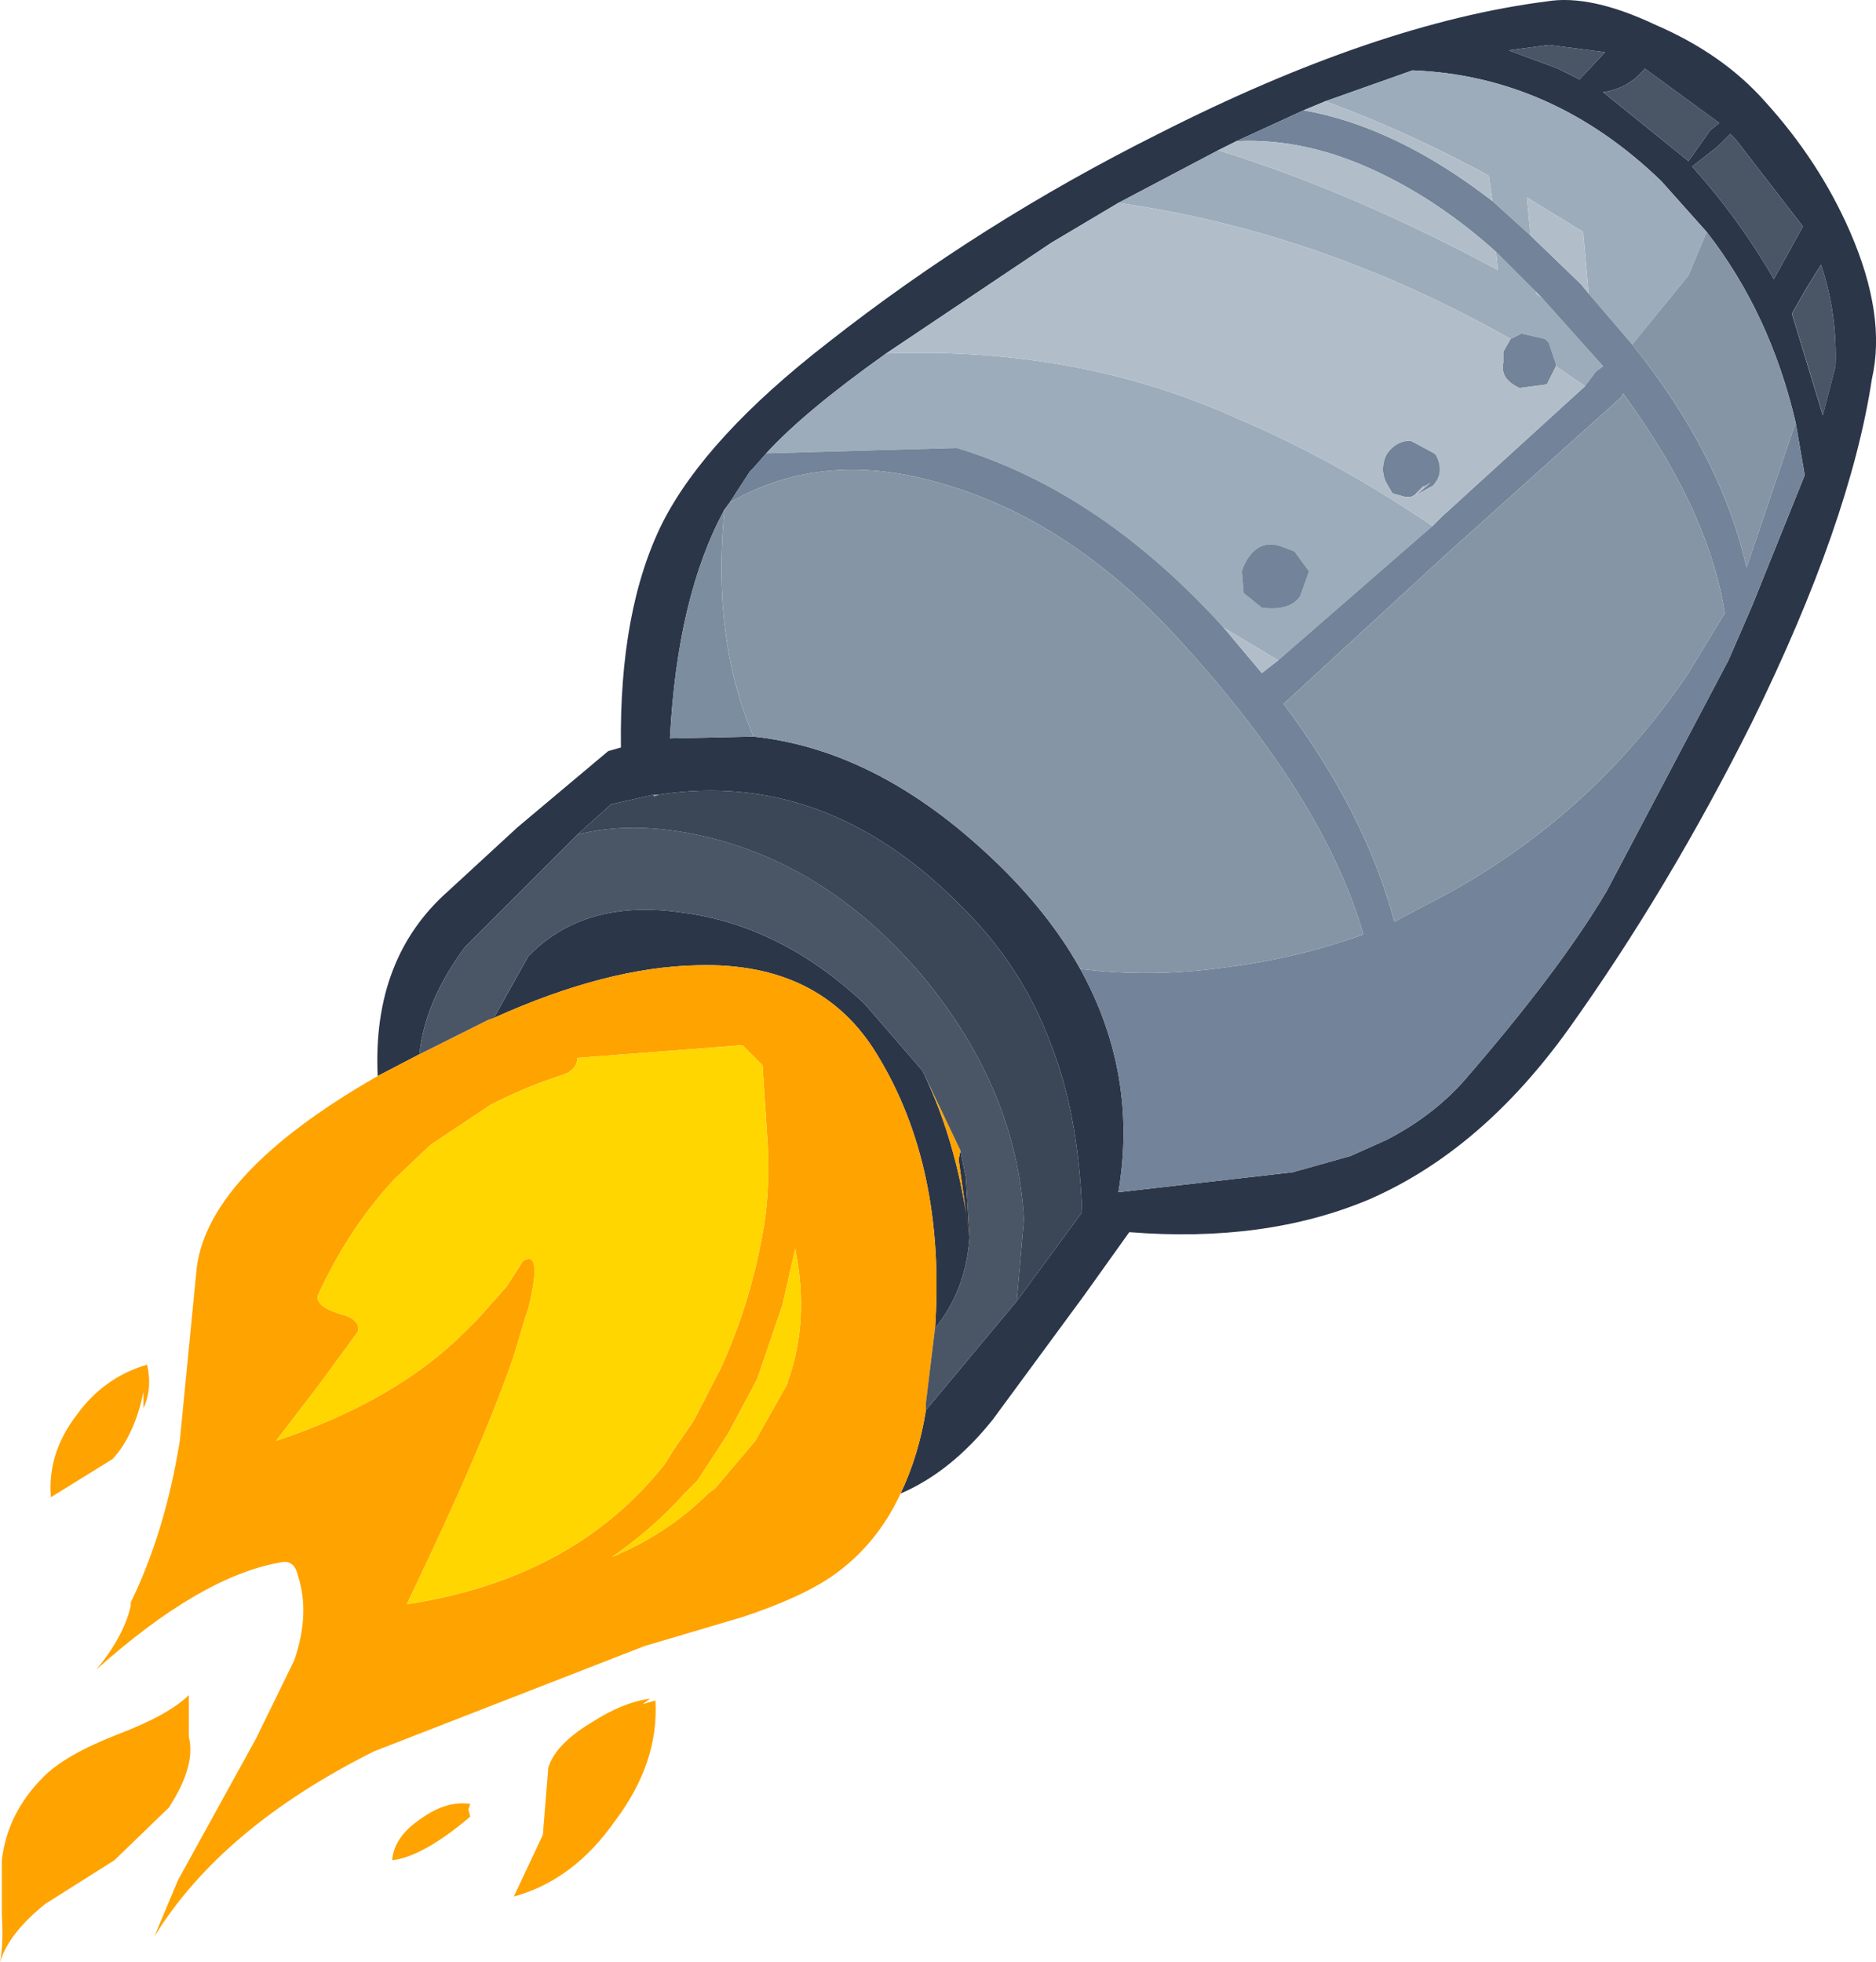
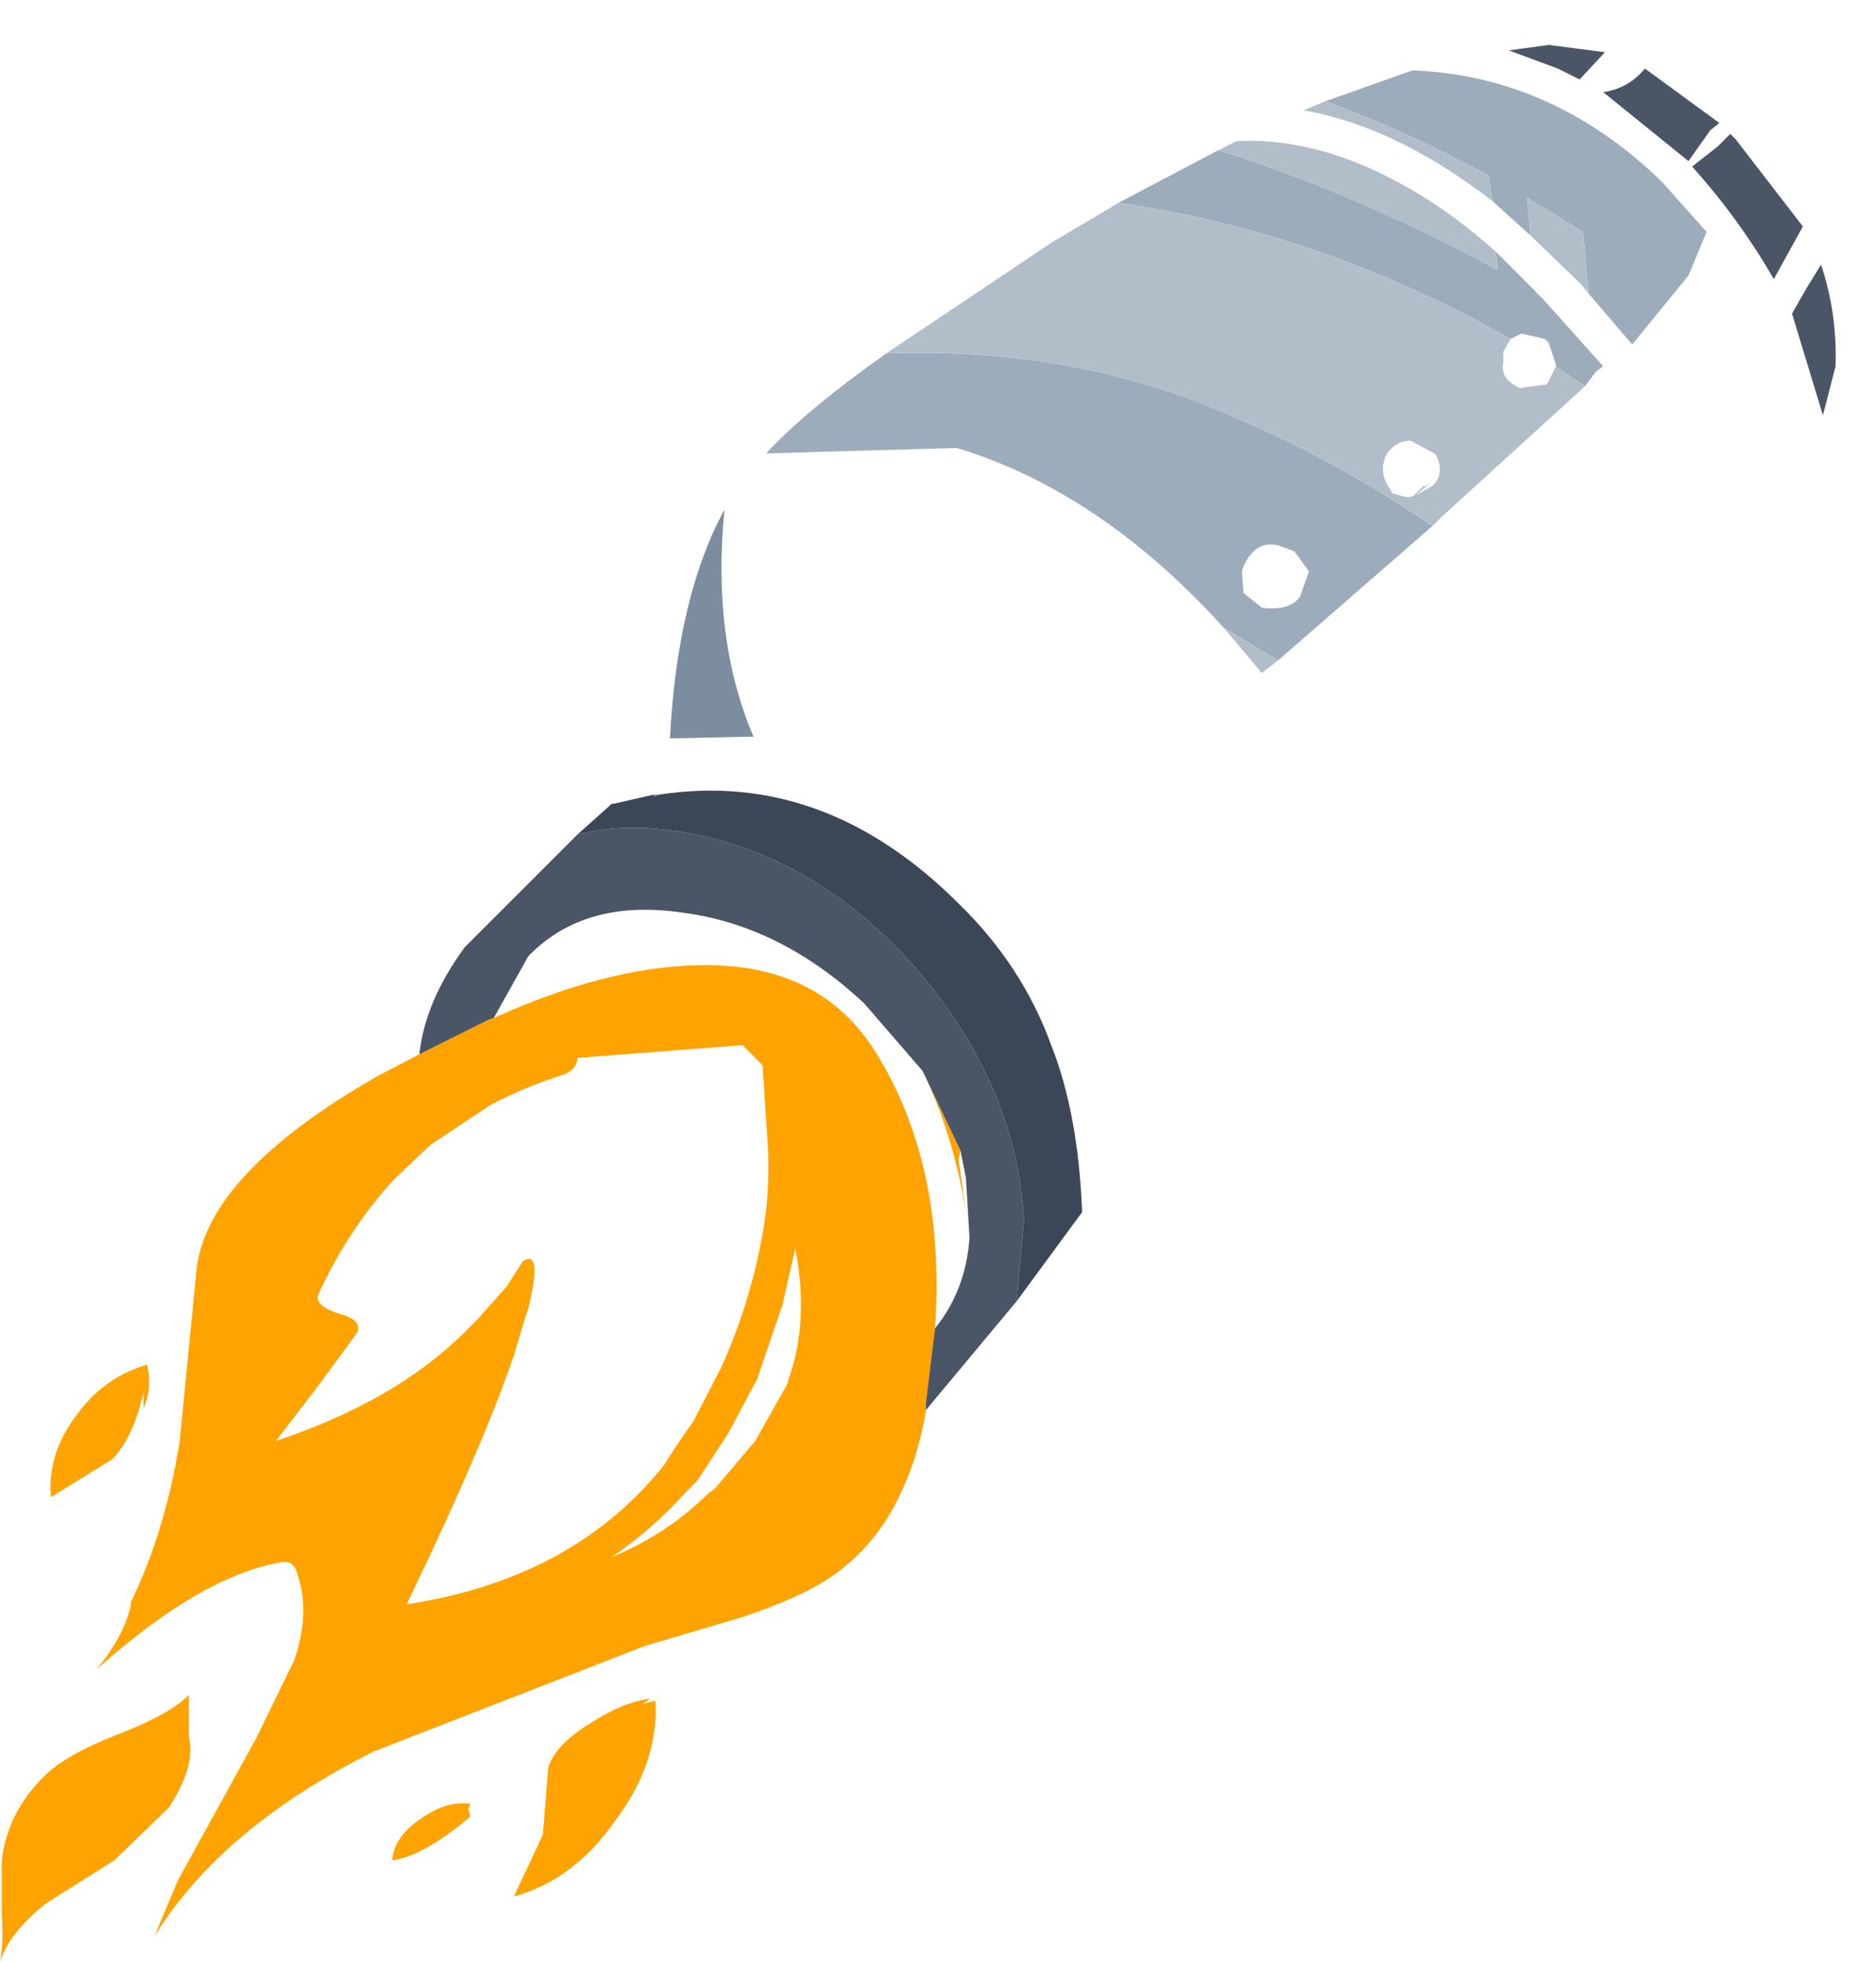
<svg xmlns="http://www.w3.org/2000/svg" version="1.1" id="Layer_1" x="0px" y="0px" width="51.664px" height="54.038px" viewBox="-25.8 -26.988 51.664 54.038" enable-background="new -25.8 -26.988 51.664 54.038" xml:space="preserve">
  <g id="shape_1">
-     <path fill="#2C3649" d="M-1,14.15c0.934-0.4,1.783-1.083,2.55-2.05l1.25-1.7l1.25-1.7L5.3,6.95c2.5,0.2,4.7-0.1,6.601-0.9   c2.066-0.9,3.899-2.466,5.5-4.7c1.833-2.567,3.517-5.383,5.05-8.45c1.8-3.667,2.9-6.816,3.3-9.45c0.267-1.167,0.067-2.517-0.6-4.05   c-0.566-1.3-1.351-2.5-2.351-3.6c-0.767-0.866-1.767-1.566-3-2.1c-1.199-0.567-2.199-0.784-3-0.65   C13.667-26.55,10.1-25.333,6.1-23.3C2.834-21.667-0.2-19.75-3-17.55c-2.233,1.733-3.75,3.383-4.55,4.95   C-8.35-11-8.734-8.934-8.7-6.4l-0.35,0.1l-2.5,2.1l-1.9,1.75c-1.399,1.233-2.05,2.934-1.949,5.1l1.149-0.6   C-14.15,1.083-13.734,0.1-13-0.9L-9.9-4l0.949-0.85H-8.9l1.1-0.25h0.15c3.033-0.466,5.783,0.534,8.25,3   c1.166,1.133,2.017,2.434,2.55,3.9C3.65,3.066,3.933,4.6,4,6.4L2.2,8.85l-2.5,3C-0.433,12.684-0.666,13.45-1,14.15 M5-21.4   l2.75-1.45l0.5-0.25l1.851-0.85l0.6-0.25l2.4-0.85c2.566,0.1,4.85,1.116,6.85,3.05l1.25,1.4c1.167,1.5,1.983,3.25,2.45,5.25   l0.25,1.45l-1.45,3.6L21.8-8.8l-3.35,6.35c-0.866,1.467-2.184,3.217-3.95,5.25c-0.566,0.634-1.267,1.167-2.1,1.6l-1,0.45L9.8,5.3   L5,5.85C5.367,3.684,5.016,1.633,3.95-0.3C3.317-1.434,2.433-2.517,1.3-3.55C-0.734-5.417-2.85-6.467-5.05-6.7l-2.3,0.05   c0.133-2.6,0.633-4.7,1.5-6.3l0.149-0.2L-5.15-14l0.1-0.1l0.35-0.4C-4-15.267-2.9-16.184-1.4-17.25l4.55-3.05L5-21.4 M0.9,7.1   C0.7,5.434,0.283,3.934-0.35,2.6L-0.4,2.5L-2,0.65c-1.533-1.433-3.2-2.267-5-2.5c-1.8-0.267-3.217,0.133-4.25,1.2l-0.95,1.7   C-10.133,0.117-8.267-0.367-6.6-0.4c2.267-0.067,3.917,0.75,4.95,2.45c1.267,2.067,1.8,4.583,1.6,7.55   C0.516,8.9,0.834,8.066,0.9,7.1L0.8,5.45L0.65,4.7L0.6,4.95L0.9,7.1 M15.75-25.6l1.101-0.15l1.55,0.2l-0.7,0.75l-0.6-0.3   L15.75-25.6 M22-23.15l1.851,2.4L23.05-19.3c-0.633-1.1-1.383-2.134-2.25-3.1l0.7-0.55l0.351-0.35L22-23.15 M21.3-23.4l-0.6,0.85   l-2.35-1.9c0.467-0.066,0.85-0.283,1.149-0.65l2.05,1.5L21.3-23.4 M24.35-19.7c0.3,0.9,0.433,1.833,0.399,2.8l-0.35,1.35   l-0.851-2.8l0.4-0.7L24.35-19.7" />
    <path fill="none" d="M-1,14.15" />
    <path fill="#FFA300" d="M-14.25,2.05l-1.149,0.6c-3.2,1.833-4.867,3.65-5,5.45l-0.45,4.6c-0.267,1.667-0.717,3.15-1.351,4.45v0.1   c-0.133,0.566-0.449,1.15-0.949,1.75c1.899-1.7,3.583-2.684,5.05-2.95c0.267-0.066,0.434,0.05,0.5,0.35   c0.233,0.7,0.2,1.483-0.101,2.35l-1.05,2.15l-2.149,3.9l-0.65,1.55c1.233-2,3.25-3.7,6.05-5.1l7.45-2.9l2.7-0.8   c1.1-0.366,1.934-0.75,2.5-1.15c0.8-0.566,1.417-1.316,1.85-2.25c0.334-0.7,0.567-1.466,0.7-2.3v-0.2l0.25-2.05   c0.2-2.967-0.333-5.483-1.6-7.55C-2.683,0.35-4.333-0.467-6.6-0.4c-1.667,0.033-3.533,0.517-5.601,1.45L-12.35,1.1L-14.25,2.05    M-5.35,1.8l0.55,0.55l0.15,2.3C-4.616,5.517-4.666,6.3-4.8,7c-0.233,1.3-0.616,2.533-1.15,3.7l-0.75,1.45l-0.55,0.8l-0.25,0.4   c-1.666,2.1-4.033,3.383-7.1,3.85c1.399-2.9,2.383-5.184,2.95-6.85l0.3-1l0.1-0.3c0.267-1.1,0.217-1.533-0.149-1.3l-0.45,0.7   l-0.8,0.9L-13,9.7c-1.267,1.267-3,2.267-5.2,3l1.15-1.5l1.1-1.5c0.067-0.233-0.1-0.4-0.5-0.5c-0.433-0.134-0.633-0.3-0.6-0.5   c0.566-1.233,1.267-2.3,2.1-3.2l1-0.95l1.65-1.1c0.634-0.333,1.316-0.617,2.05-0.85C-10.017,2.5-9.9,2.35-9.9,2.15L-5.35,1.8    M-4.95,11l0.7-2.05L-3.9,7.4c0.267,1.333,0.199,2.55-0.2,3.65v0.05L-5,12.7L-6.1,14l-0.2,0.15c-0.733,0.733-1.616,1.317-2.65,1.75   c0.768-0.533,1.434-1.117,2-1.75L-6.6,13.8l0.85-1.3L-4.95,11 M-14.2,23.1c-0.5,0.333-0.767,0.716-0.8,1.15   c0.567-0.066,1.283-0.467,2.15-1.2l-0.05-0.2l0.05-0.15C-13.283,22.633-13.734,22.767-14.2,23.1 M-10.85,23.55l-0.8,1.7   c1.1-0.3,2.033-1,2.8-2.1c0.8-1.066,1.167-2.167,1.1-3.3l-0.35,0.1l0.2-0.15c-0.5,0.067-1.033,0.284-1.601,0.65   c-0.666,0.4-1.066,0.816-1.2,1.25L-10.85,23.55 M-22.7,13.2c0.4-0.434,0.684-1.05,0.851-1.85v0.45c0.167-0.366,0.2-0.767,0.1-1.2   c-0.8,0.233-1.45,0.7-1.95,1.4c-0.533,0.7-0.767,1.45-0.699,2.25L-22.7,13.2 M-21.15,22.8c0.5-0.767,0.683-1.417,0.55-1.95V20.7v-1   c-0.367,0.366-1.033,0.733-2,1.1c-0.934,0.367-1.601,0.75-2,1.15c-0.667,0.667-1.05,1.433-1.15,2.3v1.5   c0.033,0.533,0.017,0.967-0.05,1.3c0.167-0.533,0.583-1.066,1.25-1.6l1.9-1.2L-21.15,22.8 M-0.35,2.6   C0.283,3.934,0.7,5.434,0.9,7.1L0.6,4.95L0.65,4.7L-0.35,2.6" />
    <path fill="none" d="M-14.25,2.05" />
    <path fill="#4A5566" d="M-13-0.9c-0.733,1-1.149,1.983-1.25,2.95l1.9-0.95l0.149-0.05l0.95-1.7C-10.217-1.717-8.8-2.117-7-1.85   c1.8,0.233,3.467,1.067,5,2.5L-0.4,2.5l0.05,0.1l1,2.1L0.8,5.45L0.9,7.1C0.834,8.066,0.516,8.9-0.05,9.6l-0.25,2.05v0.2l2.5-3   L2.4,6.6C2.266,4.233,1.35,2.017-0.35-0.05C-2.083-2.117-4.1-3.417-6.4-3.95C-7.7-4.25-8.866-4.267-9.9-4L-13-0.9 M16.85-25.75   L15.75-25.6l1.351,0.5l0.6,0.3l0.7-0.75L16.85-25.75 M23.85-20.75L22-23.15L21.85-23.3L21.5-22.95l-0.7,0.55   c0.867,0.966,1.617,2,2.25,3.1L23.85-20.75 M20.7-22.55l0.6-0.85l0.25-0.2l-2.05-1.5c-0.3,0.367-0.683,0.583-1.149,0.65L20.7-22.55    M24.75-16.9c0.033-0.967-0.1-1.9-0.399-2.8l-0.4,0.65l-0.4,0.7l0.851,2.8L24.75-16.9" />
    <path fill="none" d="M-13-0.9" />
    <path fill="#3B4656" d="M-8.95-4.85L-9.9-4C-8.866-4.267-7.7-4.25-6.4-3.95c2.3,0.534,4.316,1.833,6.05,3.9   C1.35,2.017,2.266,4.233,2.4,6.6L2.2,8.85L4,6.4C3.933,4.6,3.65,3.066,3.15,1.8C2.617,0.333,1.766-0.967,0.6-2.1   c-2.467-2.466-5.217-3.466-8.25-3L-7.8-5.05V-5.1l-1.1,0.25H-8.95" />
-     <path fill="none" d="M-8.95-4.85" />
    <path fill="#7B8D9E" d="M-7.65-5.1H-7.8v0.05L-7.65-5.1 M-7.35-6.65l2.3-0.05c-0.767-1.8-1.033-3.883-0.8-6.25   C-6.717-11.35-7.217-9.25-7.35-6.65" />
    <path fill="none" d="M-7.65-5.1" />
    <path fill="#9DACBA" d="M16.5-18.9v-0.05l-1.1-1.1l0.05,0.5c-2.667-1.434-5.233-2.534-7.7-3.3L5-21.4   c3.733,0.533,7.334,1.783,10.8,3.75L16.1-17.8l0.649,0.15l0.101,0.1l0.199,0.6v0.05l0.801,0.55l0.3-0.4l0.2-0.15l-1.7-1.9   L16.5-18.9 M15.3-21.45l1.051,0.95l-0.101-1.05l1.55,0.95l0.15,1.7l1.2,1.4l1.55-1.9l0.5-1.2L19.95-22   c-2-1.934-4.283-2.95-6.85-3.05l-2.4,0.85c1.533,0.567,3.033,1.25,4.5,2.05L15.3-21.45 M9.4-8.8l4.25-3.7   c-1.767-1.2-3.55-2.184-5.351-2.95c-2.933-1.333-6.166-1.933-9.699-1.8C-2.9-16.184-4-15.267-4.7-14.5l5.25-0.15   C3.183-13.85,5.634-12.2,7.9-9.7L9.4-8.8 M8.4-11.25l0.05-0.15c0.233-0.5,0.566-0.684,1-0.55l0.4,0.15l0.399,0.55L10-10.55   c-0.2,0.267-0.55,0.366-1.05,0.3l-0.5-0.4L8.4-11.25" />
    <path fill="none" d="M16.5-18.9" />
-     <path fill="#738399" d="M16.6-18.85l0.05,0.05l1.7,1.9l-0.2,0.15l-0.3,0.4l-3.95,3.6l-0.25,0.25L9.4-8.8L8.95-8.45L7.9-9.7   c-2.267-2.5-4.717-4.15-7.351-4.95L-4.7-14.5l-0.35,0.4l-0.1,0.1L-5.7-13.15c1.733-1,3.7-1.167,5.9-0.5   c2.3,0.667,4.434,2.066,6.4,4.2c2.699,2.934,4.416,5.667,5.149,8.2C10.55-0.816,9.3-0.517,8-0.35C6.6-0.15,5.25-0.133,3.95-0.3   C5.016,1.633,5.367,3.684,5,5.85L9.8,5.3L11.4,4.85l1-0.45c0.833-0.433,1.533-0.966,2.1-1.6c1.767-2.033,3.084-3.783,3.95-5.25   L21.8-8.8l0.65-1.5l1.45-3.6l-0.25-1.45l-1.351,4c-0.466-2.066-1.517-4.117-3.149-6.15l-1.2-1.4l-0.2-0.25L16.35-20.5L15.3-21.45   c-1.767-1.366-3.5-2.2-5.199-2.5L8.25-23.1c1.3-0.066,2.634,0.233,4,0.9c1.101,0.534,2.15,1.25,3.15,2.15l1.1,1.1L16.6-18.85    M16.1-17.8L15.8-17.65L15.6-17.3v0.3c-0.067,0.3,0.083,0.533,0.449,0.7l0.75-0.1l0.101-0.2l0.05-0.1l0.1-0.2v-0.05l-0.199-0.6   l-0.101-0.1L16.1-17.8 M12.35-14.4c-0.101,0.267-0.084,0.517,0.05,0.75l0.149,0.25l0.351,0.1h0.149l0.101-0.05l0.25-0.25h0.05   l0.15-0.1l-0.4,0.35l0.35-0.2l0.101-0.05c0.233-0.233,0.267-0.517,0.1-0.85L13.7-14.5l-0.65-0.35c-0.267,0-0.482,0.117-0.649,0.35   L12.35-14.4 M18.9-16.15c1.566,2.133,2.5,4.15,2.8,6.05l-1,1.65c-1.866,2.767-4.283,4.9-7.25,6.4L12.6-1.6   c-0.533-2-1.551-4-3.051-6l4.4-4.05l4.9-4.4L18.9-16.15 M8.45-11.4L8.4-11.25l0.05,0.6l0.5,0.4c0.5,0.066,0.85-0.033,1.05-0.3   l0.25-0.7L9.85-11.8l-0.4-0.15C9.016-12.083,8.683-11.9,8.45-11.4" />
    <path fill="none" d="M16.6-18.85" />
    <path fill="#B1BEC9" d="M15.45-19.55l-0.05-0.5c-1-0.9-2.05-1.617-3.15-2.15c-1.366-0.667-2.7-0.966-4-0.9l-0.5,0.25   C10.217-22.083,12.783-20.983,15.45-19.55 M15.8-17.65C12.334-19.617,8.733-20.867,5-21.4l-1.85,1.1l-4.55,3.05   c3.533-0.133,6.767,0.467,9.699,1.8c1.801,0.767,3.584,1.75,5.351,2.95l0.25-0.25l3.95-3.6L17.05-16.9l-0.1,0.2l-0.05,0.1   L16.8-16.4l-0.75,0.1c-0.366-0.167-0.517-0.4-0.449-0.7v-0.3L15.8-17.65 M10.1-23.95c1.699,0.3,3.433,1.134,5.199,2.5l-0.1-0.7   c-1.467-0.8-2.967-1.483-4.5-2.05L10.1-23.95 M12.4-13.65c-0.134-0.233-0.15-0.483-0.05-0.75l0.05-0.1   c0.167-0.233,0.383-0.35,0.649-0.35l0.65,0.35l0.05,0.05c0.167,0.333,0.134,0.617-0.1,0.85l-0.101,0.05l-0.35,0.2l0.4-0.35   l-0.15,0.1H13.4l-0.25,0.25L13.05-13.3H12.9l-0.351-0.1L12.4-13.65 M8.95-8.45L9.4-8.8L7.9-9.7L8.95-8.45 M16.5-18.95v0.05   l0.15,0.1l-0.05-0.05L16.5-18.95 M17.95-18.9l-0.15-1.7l-1.55-0.95l0.101,1.05l1.399,1.35L17.95-18.9" />
    <path fill="none" d="M15.45-19.55" />
-     <path fill="#8695A5" d="M20.7-19.4l-1.55,1.9c1.633,2.033,2.684,4.083,3.149,6.15l1.351-4c-0.467-2-1.283-3.75-2.45-5.25L20.7-19.4    M0.2-13.65c-2.2-0.667-4.167-0.5-5.9,0.5l-0.149,0.2c-0.233,2.367,0.033,4.45,0.8,6.25c2.2,0.233,4.316,1.284,6.35,3.15   C2.433-2.517,3.317-1.434,3.95-0.3C5.25-0.133,6.6-0.15,8-0.35c1.3-0.167,2.55-0.466,3.75-0.9C11.016-3.783,9.3-6.517,6.6-9.45   C4.634-11.583,2.5-12.983,0.2-13.65 M21.7-10.1c-0.3-1.9-1.233-3.917-2.8-6.05l-0.05,0.1l-4.9,4.4L9.55-7.6c1.5,2,2.518,4,3.051,6   l0.85-0.45c2.967-1.5,5.384-3.634,7.25-6.4L21.7-10.1" />
    <path fill="none" d="M20.7-19.4" />
-     <path fill="#FFD600" d="M-4.8,2.35L-5.35,1.8L-9.9,2.15c0,0.2-0.117,0.35-0.351,0.45c-0.733,0.233-1.416,0.517-2.05,0.85l-1.65,1.1   l-1,0.95c-0.833,0.9-1.533,1.967-2.1,3.2c-0.033,0.2,0.167,0.366,0.6,0.5c0.4,0.1,0.567,0.267,0.5,0.5l-1.1,1.5l-1.15,1.5   c2.2-0.733,3.934-1.733,5.2-3l0.351-0.35l0.8-0.9l0.45-0.7c0.366-0.233,0.416,0.2,0.149,1.3l-0.1,0.3l-0.3,1   c-0.567,1.667-1.551,3.95-2.95,6.85c3.066-0.467,5.434-1.75,7.1-3.85l0.25-0.4l0.55-0.8l0.75-1.45C-5.416,9.533-5.033,8.3-4.8,7   c0.134-0.7,0.184-1.483,0.15-2.35L-4.8,2.35 M-4.25,8.95L-4.95,11l-0.8,1.5l-0.85,1.3l-0.351,0.35c-0.566,0.633-1.232,1.217-2,1.75   c1.034-0.433,1.917-1.017,2.65-1.75L-6.1,14l1.1-1.3l0.9-1.6v-0.05C-3.7,9.95-3.633,8.733-3.9,7.4L-4.25,8.95" />
    <path fill="none" d="M-4.8,2.35" />
  </g>
</svg>